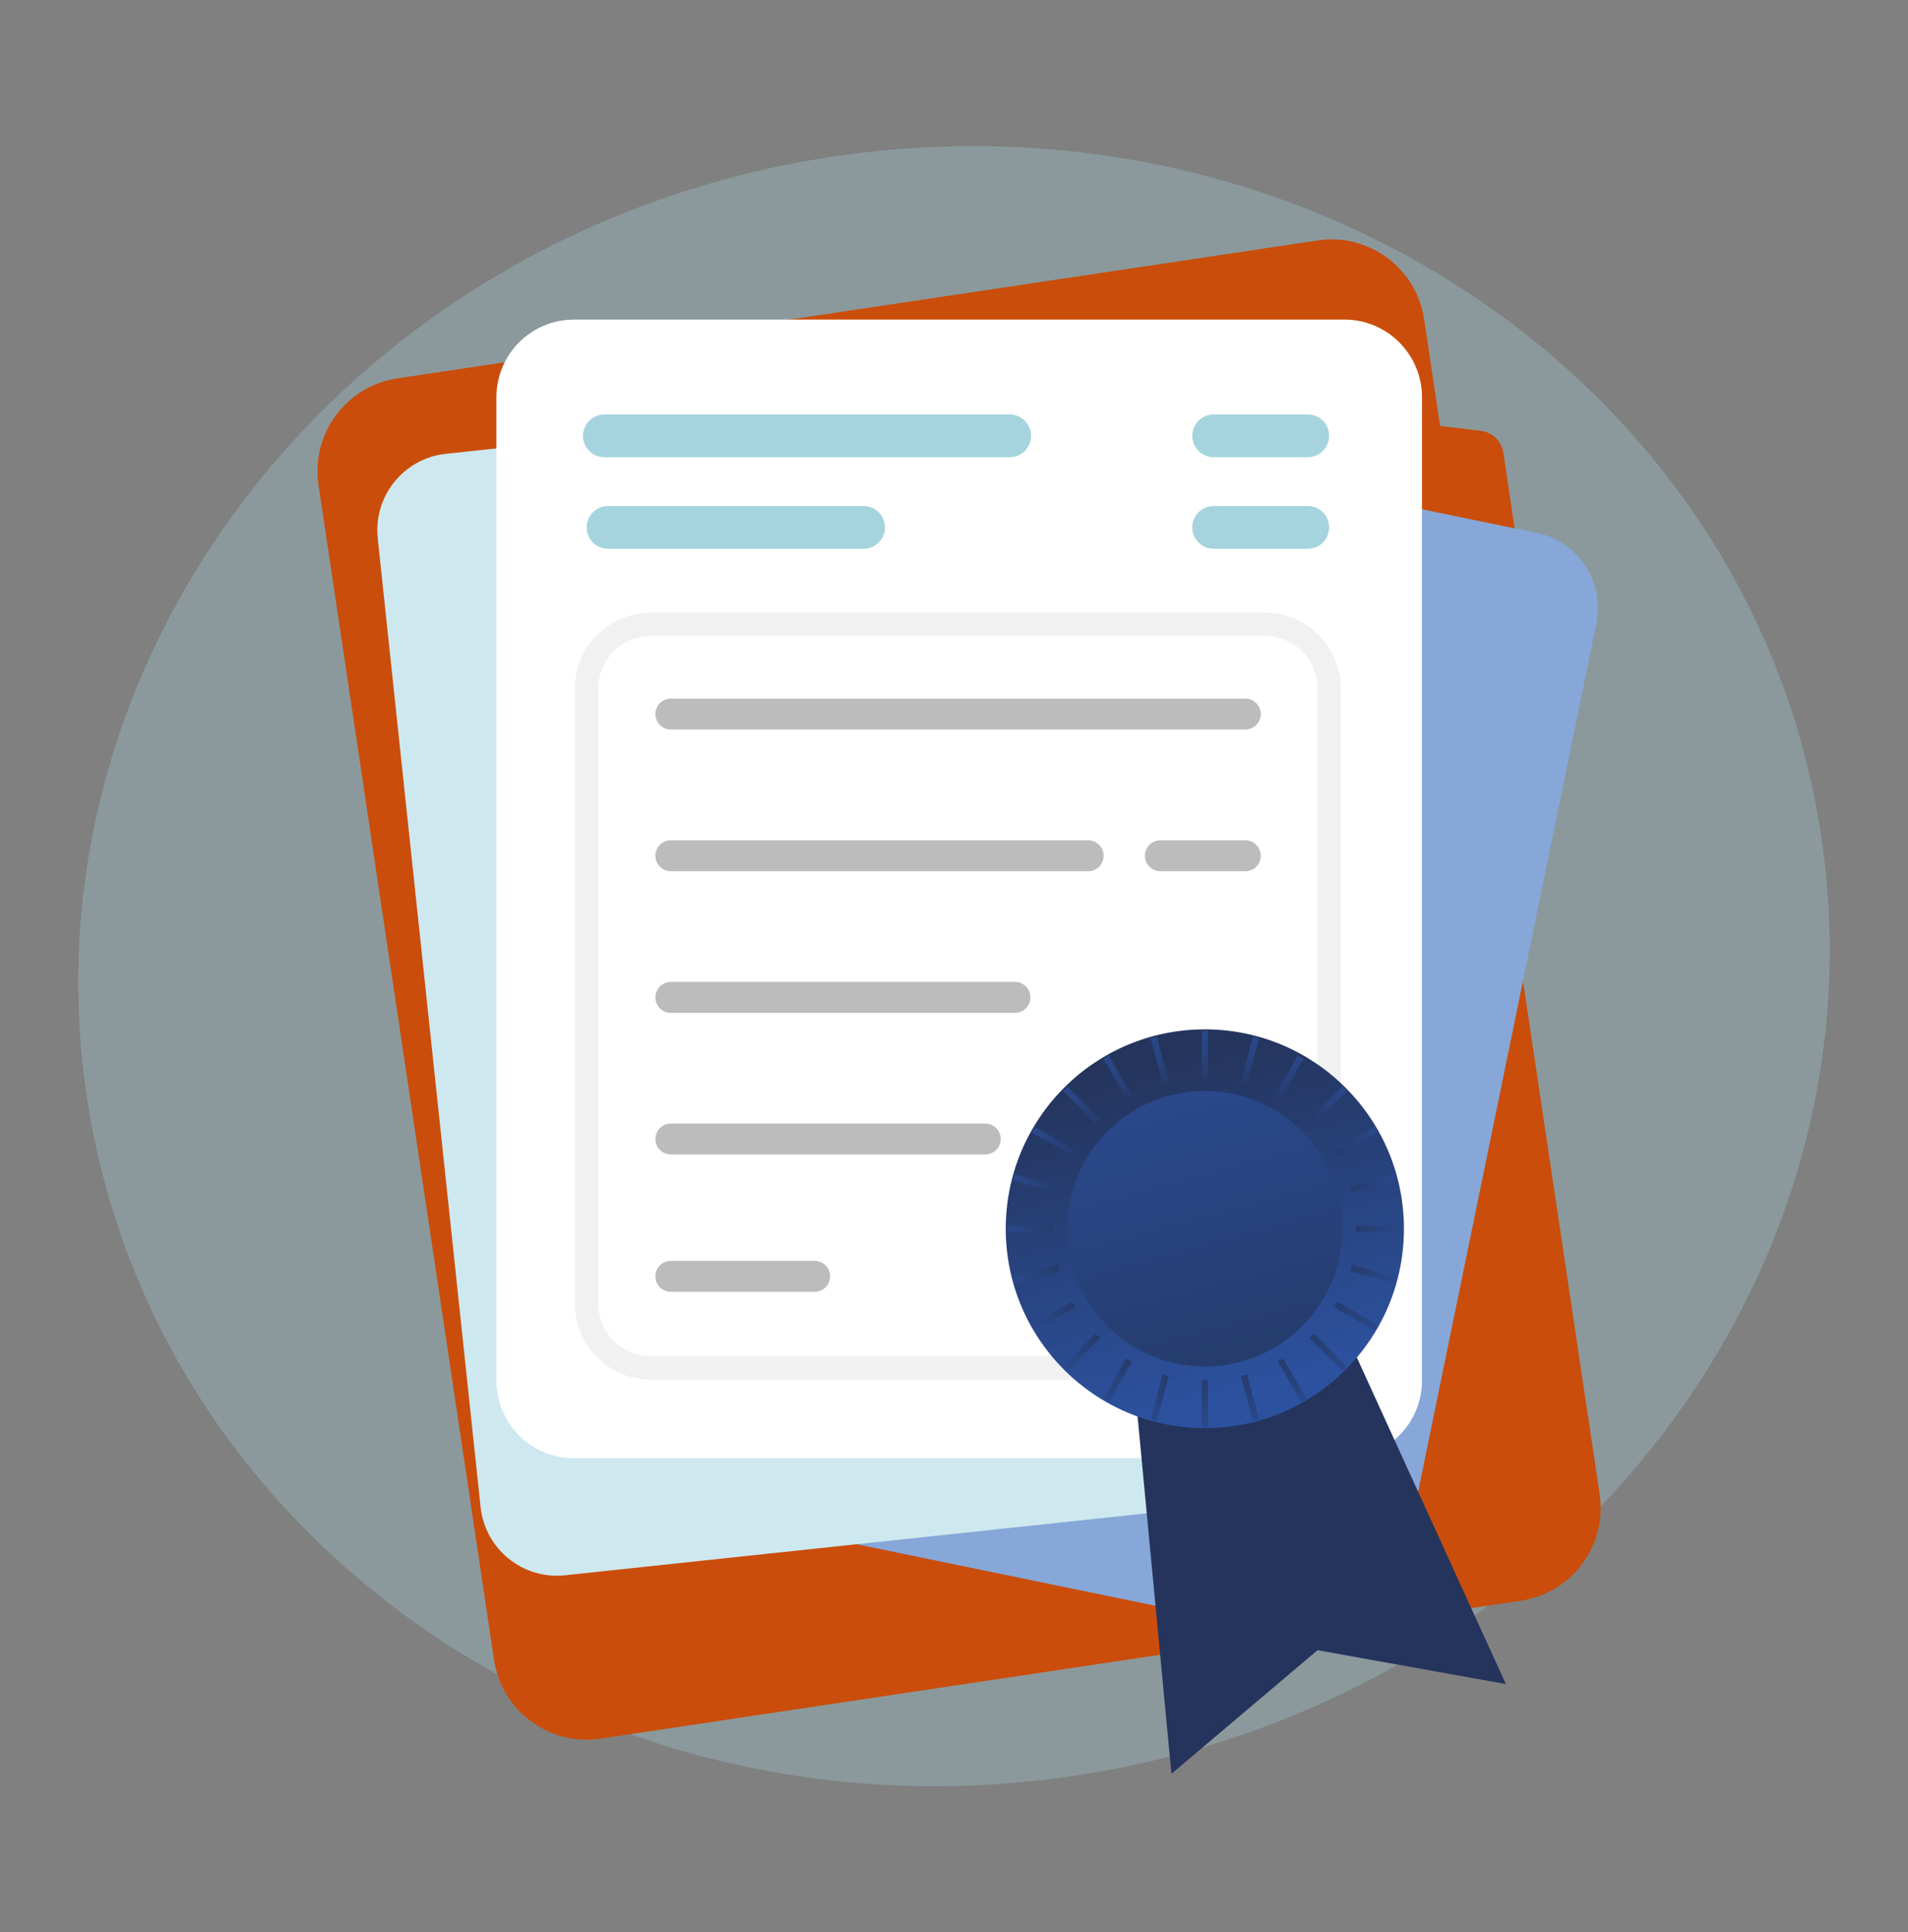
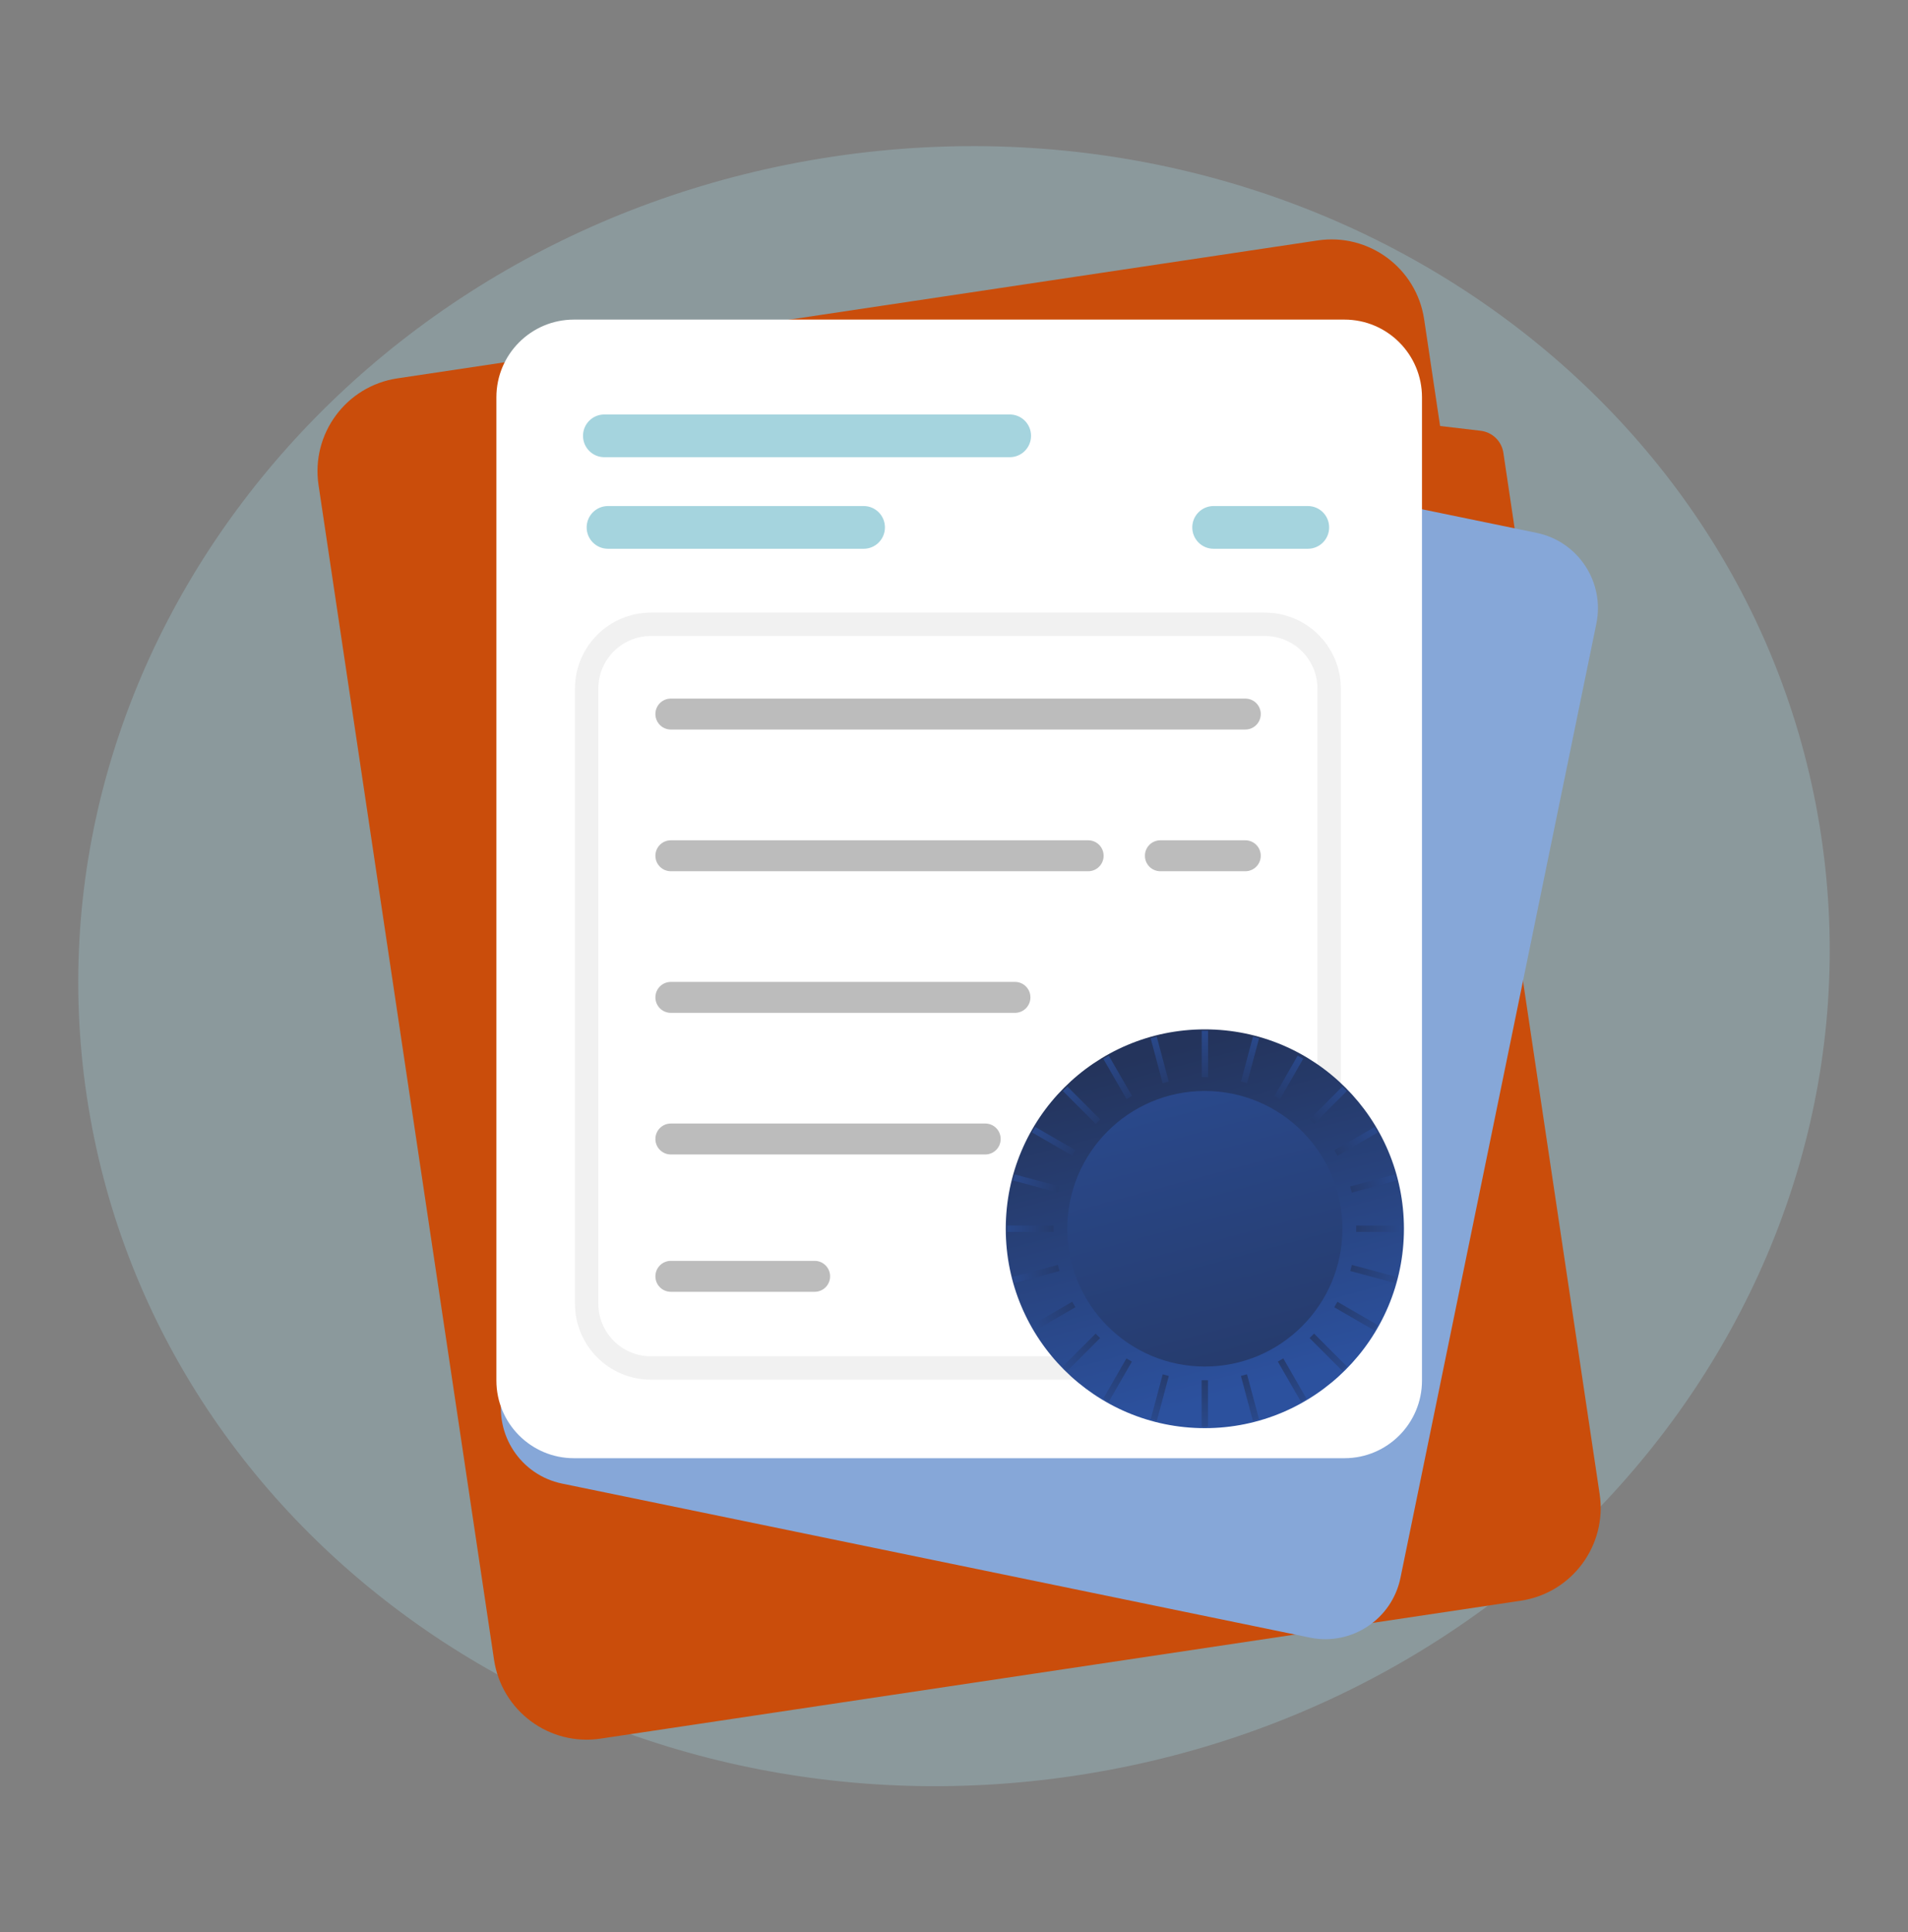
<svg xmlns="http://www.w3.org/2000/svg" viewBox="0 0 80 81" fill="none">
  <rect x="0" y="0" width="80" height="81" fill="#808080" stroke="none" />
  <g clip-path="url(#clip0_354_73599)">
    <path opacity="0.3" d="M45.071 74.44C65.153 71.431 79.163 53.797 76.362 35.054C73.562 16.311 55.012 3.556 34.929 6.565C14.847 9.575 0.837 27.208 3.637 45.952C6.438 64.695 24.988 77.449 45.071 74.44Z" fill="#A5D4DE" />
-     <path d="M63.501 29.495L60.141 30.968L58.816 22.108L62.46 22.538C62.696 22.566 62.917 22.671 63.088 22.837C63.258 23.003 63.37 23.221 63.404 23.457L64.151 28.336C64.186 28.574 64.141 28.817 64.023 29.026C63.906 29.236 63.722 29.401 63.501 29.495Z" fill="#CA4D0B" />
+     <path d="M63.501 29.495L60.141 30.968L58.816 22.108L62.46 22.538C62.696 22.566 62.917 22.671 63.088 22.837C63.258 23.003 63.37 23.221 63.404 23.457L64.151 28.336C64.186 28.574 64.141 28.817 64.023 29.026Z" fill="#CA4D0B" />
    <path opacity="0.3" d="M63.501 29.495L60.141 30.968L58.816 22.108L62.46 22.538C62.696 22.566 62.917 22.671 63.088 22.837C63.258 23.003 63.37 23.221 63.404 23.457L64.151 28.336C64.186 28.574 64.141 28.817 64.023 29.026C63.906 29.236 63.722 29.401 63.501 29.495Z" fill="#24345C" />
    <path d="M63.139 25.02L59.779 26.493L58.465 17.633L62.086 18.059C62.323 18.088 62.543 18.193 62.715 18.359C62.886 18.525 62.998 18.743 63.034 18.979L63.762 23.861C63.799 24.096 63.758 24.336 63.645 24.546C63.533 24.755 63.355 24.922 63.139 25.02Z" fill="#CA4D0B" />
    <path d="M55.248 10.08L16.659 15.862C14.514 16.184 13.035 18.186 13.356 20.334L20.714 69.578C21.035 71.726 23.034 73.207 25.179 72.886L63.768 67.103C65.913 66.782 67.392 64.78 67.071 62.632L59.713 13.388C59.392 11.239 57.393 9.759 55.248 10.08Z" fill="#CA4D0B" />
    <path d="M64.429 22.339L33.081 15.884C31.341 15.525 29.639 16.648 29.281 18.391L21.068 58.389C20.71 60.133 21.831 61.837 23.572 62.195L54.92 68.65C56.661 69.009 58.362 67.886 58.72 66.143L66.933 26.145C67.291 24.402 66.17 22.698 64.429 22.339Z" fill="#86A7D8" />
-     <path d="M50.522 15.634L18.697 19.023C16.93 19.212 15.65 20.799 15.838 22.569L20.15 63.175C20.338 64.945 21.923 66.227 23.69 66.038L55.514 62.65C57.282 62.461 58.562 60.874 58.374 59.104L54.062 18.498C53.874 16.728 52.289 15.446 50.522 15.634Z" fill="#CEE8EF" />
    <path d="M56.371 13.398H24.064C22.269 13.398 20.813 14.855 20.813 16.654V57.874C20.813 59.672 22.269 61.13 24.064 61.13H56.371C58.166 61.13 59.622 59.672 59.622 57.874V16.654C59.622 14.855 58.166 13.398 56.371 13.398Z" fill="white" />
    <path d="M53.037 26.172H27.29C25.803 26.172 24.598 27.379 24.598 28.867V54.651C24.598 56.14 25.803 57.347 27.29 57.347H53.037C54.524 57.347 55.729 56.14 55.729 54.651V28.867C55.729 27.379 54.524 26.172 53.037 26.172Z" stroke="#F1F1F1" stroke-width="0.98" stroke-miterlimit="10" />
    <path d="M42.338 17.375H25.337C24.845 17.375 24.445 17.775 24.445 18.268V18.272C24.445 18.766 24.845 19.166 25.337 19.166H42.338C42.831 19.166 43.23 18.766 43.23 18.272V18.268C43.23 17.775 42.831 17.375 42.338 17.375Z" fill="#A5D4DE" />
-     <path d="M54.837 17.375H50.883C50.39 17.375 49.991 17.775 49.991 18.268V18.272C49.991 18.766 50.39 19.166 50.883 19.166H54.837C55.329 19.166 55.729 18.766 55.729 18.272V18.268C55.729 17.775 55.329 17.375 54.837 17.375Z" fill="#A5D4DE" />
    <path d="M54.837 21.214H50.883C50.39 21.214 49.991 21.614 49.991 22.108V22.112C49.991 22.605 50.39 23.005 50.883 23.005H54.837C55.329 23.005 55.729 22.605 55.729 22.112V22.108C55.729 21.614 55.329 21.214 54.837 21.214Z" fill="#A5D4DE" />
    <path d="M36.212 21.214H25.491C24.998 21.214 24.598 21.614 24.598 22.108V22.112C24.598 22.605 24.998 23.005 25.491 23.005H36.212C36.705 23.005 37.104 22.605 37.104 22.112V22.108C37.104 21.614 36.705 21.214 36.212 21.214Z" fill="#A5D4DE" />
    <path d="M52.216 29.286H28.126C27.77 29.286 27.48 29.575 27.48 29.932V29.936C27.48 30.293 27.77 30.583 28.126 30.583H52.216C52.573 30.583 52.862 30.293 52.862 29.936V29.932C52.862 29.575 52.573 29.286 52.216 29.286Z" fill="#BCBCBC" />
    <path d="M45.627 35.226H28.126C27.77 35.226 27.48 35.516 27.48 35.873V35.877C27.48 36.234 27.77 36.523 28.126 36.523H45.627C45.984 36.523 46.273 36.234 46.273 35.877V35.873C46.273 35.516 45.984 35.226 45.627 35.226Z" fill="#BCBCBC" />
    <path d="M52.216 35.226H48.651C48.294 35.226 48.005 35.516 48.005 35.873V35.877C48.005 36.234 48.294 36.523 48.651 36.523H52.216C52.572 36.523 52.862 36.234 52.862 35.877V35.873C52.862 35.516 52.572 35.226 52.216 35.226Z" fill="#BCBCBC" />
    <path d="M42.558 41.163H28.126C27.77 41.163 27.48 41.452 27.48 41.809V41.813C27.48 42.17 27.77 42.46 28.126 42.46H42.558C42.915 42.46 43.204 42.17 43.204 41.813V41.809C43.204 41.452 42.915 41.163 42.558 41.163Z" fill="#BCBCBC" />
    <path d="M41.312 47.1H28.126C27.77 47.1 27.48 47.389 27.48 47.746V47.75C27.48 48.107 27.77 48.397 28.126 48.397H41.312C41.668 48.397 41.957 48.107 41.957 47.75V47.746C41.957 47.389 41.668 47.1 41.312 47.1Z" fill="#BCBCBC" />
    <path d="M52.216 47.1H44.474C44.117 47.1 43.828 47.389 43.828 47.746V47.75C43.828 48.107 44.117 48.397 44.474 48.397H52.216C52.573 48.397 52.862 48.107 52.862 47.75V47.746C52.862 47.389 52.573 47.1 52.216 47.1Z" fill="#BCBCBC" />
    <path d="M34.159 52.857H28.126C27.77 52.857 27.48 53.147 27.48 53.504V53.507C27.48 53.865 27.77 54.154 28.126 54.154H34.159C34.516 54.154 34.805 53.865 34.805 53.507V53.504C34.805 53.147 34.516 52.857 34.159 52.857Z" fill="#BCBCBC" />
-     <path d="M56.427 55.892L47.591 58.262L49.117 74.36L55.243 69.178L63.139 70.599L56.427 55.892Z" fill="#24345C" />
    <path d="M50.517 59.87C55.127 59.87 58.865 56.128 58.865 51.511C58.865 46.894 55.127 43.152 50.517 43.152C45.907 43.152 42.17 46.894 42.17 51.511C42.17 56.128 45.907 59.87 50.517 59.87Z" fill="url(#paint0_linear_354_73599)" />
    <path d="M50.517 57.287C53.703 57.287 56.285 54.701 56.285 51.511C56.285 48.321 53.703 45.735 50.517 45.735C47.332 45.735 44.75 48.321 44.75 51.511C44.75 54.701 47.332 57.287 50.517 57.287Z" fill="url(#paint1_linear_354_73599)" />
    <path d="M48.501 43.458L48.245 43.526L48.748 45.408L49.004 45.339L48.501 43.458Z" fill="url(#paint2_linear_354_73599)" />
    <path d="M46.49 44.255L46.261 44.388L47.233 46.075L47.463 45.942L46.49 44.255Z" fill="url(#paint3_linear_354_73599)" />
    <path d="M44.754 45.55L44.566 45.737L45.942 47.115L46.129 46.927L44.754 45.55Z" fill="url(#paint4_linear_354_73599)" />
    <path d="M43.405 47.242L43.272 47.472L44.957 48.446L45.089 48.216L43.405 47.242Z" fill="url(#paint5_linear_354_73599)" />
    <path d="M42.545 49.233L42.477 49.489L44.355 49.993L44.424 49.737L42.545 49.233Z" fill="url(#paint6_linear_354_73599)" />
    <path d="M42.23 51.376V51.642H44.175V51.376H42.23Z" fill="url(#paint7_linear_354_73599)" />
    <path d="M42.475 53.529L42.543 53.786L44.422 53.282L44.353 53.025L42.475 53.529Z" fill="url(#paint8_linear_354_73599)" />
    <path d="M43.272 55.545L43.404 55.775L45.089 54.801L44.956 54.572L43.272 55.545Z" fill="url(#paint9_linear_354_73599)" />
    <path d="M44.563 57.285L44.75 57.473L46.125 56.095L45.938 55.908L44.563 57.285Z" fill="url(#paint10_linear_354_73599)" />
    <path d="M46.257 58.634L46.487 58.767L47.459 57.08L47.23 56.947L46.257 58.634Z" fill="url(#paint11_linear_354_73599)" />
    <path d="M48.248 59.496L48.504 59.565L49.007 57.683L48.751 57.614L48.248 59.496Z" fill="url(#paint12_linear_354_73599)" />
    <path d="M50.383 59.81H50.648V57.862H50.383V59.81Z" fill="url(#paint13_linear_354_73599)" />
    <path d="M52.533 59.563L52.789 59.494L52.286 57.613L52.03 57.681L52.533 59.563Z" fill="url(#paint14_linear_354_73599)" />
    <path d="M54.55 58.767L54.779 58.634L53.807 56.947L53.577 57.08L54.55 58.767Z" fill="url(#paint15_linear_354_73599)" />
    <path d="M56.285 57.472L56.473 57.284L55.097 55.907L54.91 56.095L56.285 57.472Z" fill="url(#paint16_linear_354_73599)" />
    <path d="M57.628 55.777L57.761 55.547L56.076 54.573L55.944 54.803L57.628 55.777Z" fill="url(#paint17_linear_354_73599)" />
    <path d="M58.493 53.787L58.562 53.531L56.683 53.027L56.614 53.283L58.493 53.787Z" fill="url(#paint18_linear_354_73599)" />
    <path d="M58.809 51.642V51.377H56.864V51.642H58.809Z" fill="url(#paint19_linear_354_73599)" />
    <path d="M58.557 49.491L58.488 49.234L56.609 49.739L56.678 49.995L58.557 49.491Z" fill="url(#paint20_linear_354_73599)" />
    <path d="M57.764 47.477L57.632 47.248L55.947 48.221L56.08 48.451L57.764 47.477Z" fill="url(#paint21_linear_354_73599)" />
    <path d="M56.471 45.737L56.284 45.549L54.909 46.927L55.096 47.114L56.471 45.737Z" fill="url(#paint22_linear_354_73599)" />
    <path d="M54.641 44.386L54.41 44.253L53.437 45.947L53.668 46.08L54.641 44.386Z" fill="url(#paint23_linear_354_73599)" />
    <path d="M52.792 43.525L52.536 43.456L52.032 45.338L52.288 45.407L52.792 43.525Z" fill="url(#paint24_linear_354_73599)" />
    <path d="M50.652 43.211H50.387V45.159H50.652V43.211Z" fill="url(#paint25_linear_354_73599)" />
  </g>
  <defs>
    <linearGradient id="paint0_linear_354_73599" x1="52.654" y1="58.684" x2="48.302" y2="42.471" gradientUnits="userSpaceOnUse">
      <stop offset="0.03" stop-color="#2C519E" />
      <stop offset="0.9" stop-color="#24345C" />
    </linearGradient>
    <linearGradient id="paint1_linear_354_73599" x1="46.792" y1="37.591" x2="54.644" y2="66.853" gradientUnits="userSpaceOnUse">
      <stop offset="0.03" stop-color="#2C519E" />
      <stop offset="0.9" stop-color="#24345C" />
    </linearGradient>
    <linearGradient id="paint2_linear_354_73599" x1="47.995" y1="42.088" x2="49.319" y2="47.023" gradientUnits="userSpaceOnUse">
      <stop offset="0.03" stop-color="#2C519E" />
      <stop offset="0.9" stop-color="#24345C" />
    </linearGradient>
    <linearGradient id="paint3_linear_354_73599" x1="45.646" y1="43.06" x2="48.205" y2="47.486" gradientUnits="userSpaceOnUse">
      <stop offset="0.03" stop-color="#2C519E" />
      <stop offset="0.9" stop-color="#24345C" />
    </linearGradient>
    <linearGradient id="paint4_linear_354_73599" x1="43.629" y1="44.614" x2="47.243" y2="48.222" gradientUnits="userSpaceOnUse">
      <stop offset="0.03" stop-color="#2C519E" />
      <stop offset="0.9" stop-color="#24345C" />
    </linearGradient>
    <linearGradient id="paint5_linear_354_73599" x1="42.077" y1="46.63" x2="46.502" y2="49.181" gradientUnits="userSpaceOnUse">
      <stop offset="0.03" stop-color="#2C519E" />
      <stop offset="0.9" stop-color="#24345C" />
    </linearGradient>
    <linearGradient id="paint6_linear_354_73599" x1="41.104" y1="48.986" x2="46.038" y2="50.306" gradientUnits="userSpaceOnUse">
      <stop offset="0.03" stop-color="#2C519E" />
      <stop offset="0.9" stop-color="#24345C" />
    </linearGradient>
    <linearGradient id="paint7_linear_354_73599" x1="40.774" y1="51.511" x2="45.881" y2="51.511" gradientUnits="userSpaceOnUse">
      <stop offset="0.03" stop-color="#2C519E" />
      <stop offset="0.9" stop-color="#24345C" />
    </linearGradient>
    <linearGradient id="paint8_linear_354_73599" x1="41.107" y1="54.036" x2="46.037" y2="52.717" gradientUnits="userSpaceOnUse">
      <stop offset="0.03" stop-color="#2C519E" />
      <stop offset="0.9" stop-color="#24345C" />
    </linearGradient>
    <linearGradient id="paint9_linear_354_73599" x1="42.082" y1="56.389" x2="46.504" y2="53.84" gradientUnits="userSpaceOnUse">
      <stop offset="0.03" stop-color="#2C519E" />
      <stop offset="0.9" stop-color="#24345C" />
    </linearGradient>
    <linearGradient id="paint10_linear_354_73599" x1="43.628" y1="58.411" x2="47.244" y2="54.8" gradientUnits="userSpaceOnUse">
      <stop offset="0.03" stop-color="#2C519E" />
      <stop offset="0.9" stop-color="#24345C" />
    </linearGradient>
    <linearGradient id="paint11_linear_354_73599" x1="45.642" y1="59.962" x2="48.199" y2="55.539" gradientUnits="userSpaceOnUse">
      <stop offset="0.03" stop-color="#2C519E" />
      <stop offset="0.9" stop-color="#24345C" />
    </linearGradient>
    <linearGradient id="paint12_linear_354_73599" x1="47.998" y1="60.934" x2="49.322" y2="55.999" gradientUnits="userSpaceOnUse">
      <stop offset="0.03" stop-color="#2C519E" />
      <stop offset="0.9" stop-color="#24345C" />
    </linearGradient>
    <linearGradient id="paint13_linear_354_73599" x1="50.517" y1="61.268" x2="50.517" y2="56.154" gradientUnits="userSpaceOnUse">
      <stop offset="0.03" stop-color="#2C519E" />
      <stop offset="0.9" stop-color="#24345C" />
    </linearGradient>
    <linearGradient id="paint14_linear_354_73599" x1="53.04" y1="60.936" x2="51.715" y2="56.001" gradientUnits="userSpaceOnUse">
      <stop offset="0.03" stop-color="#2C519E" />
      <stop offset="0.9" stop-color="#24345C" />
    </linearGradient>
    <linearGradient id="paint15_linear_354_73599" x1="55.392" y1="59.959" x2="52.835" y2="55.536" gradientUnits="userSpaceOnUse">
      <stop offset="0.03" stop-color="#2C519E" />
      <stop offset="0.9" stop-color="#24345C" />
    </linearGradient>
    <linearGradient id="paint16_linear_354_73599" x1="57.407" y1="58.41" x2="53.791" y2="54.799" gradientUnits="userSpaceOnUse">
      <stop offset="0.03" stop-color="#2C519E" />
      <stop offset="0.9" stop-color="#24345C" />
    </linearGradient>
    <linearGradient id="paint17_linear_354_73599" x1="58.956" y1="56.389" x2="54.534" y2="53.839" gradientUnits="userSpaceOnUse">
      <stop offset="0.03" stop-color="#2C519E" />
      <stop offset="0.9" stop-color="#24345C" />
    </linearGradient>
    <linearGradient id="paint18_linear_354_73599" x1="59.929" y1="54.037" x2="54.999" y2="52.718" gradientUnits="userSpaceOnUse">
      <stop offset="0.03" stop-color="#2C519E" />
      <stop offset="0.9" stop-color="#24345C" />
    </linearGradient>
    <linearGradient id="paint19_linear_354_73599" x1="60.261" y1="51.511" x2="55.158" y2="51.511" gradientUnits="userSpaceOnUse">
      <stop offset="0.03" stop-color="#2C519E" />
      <stop offset="0.9" stop-color="#24345C" />
    </linearGradient>
    <linearGradient id="paint20_linear_354_73599" x1="59.925" y1="48.988" x2="54.995" y2="50.307" gradientUnits="userSpaceOnUse">
      <stop offset="0.03" stop-color="#2C519E" />
      <stop offset="0.9" stop-color="#24345C" />
    </linearGradient>
    <linearGradient id="paint21_linear_354_73599" x1="58.955" y1="46.634" x2="54.532" y2="49.184" gradientUnits="userSpaceOnUse">
      <stop offset="0.03" stop-color="#2C519E" />
      <stop offset="0.9" stop-color="#24345C" />
    </linearGradient>
    <linearGradient id="paint22_linear_354_73599" x1="57.408" y1="44.614" x2="53.795" y2="48.222" gradientUnits="userSpaceOnUse">
      <stop offset="0.03" stop-color="#2C519E" />
      <stop offset="0.9" stop-color="#24345C" />
    </linearGradient>
    <linearGradient id="paint23_linear_354_73599" x1="55.255" y1="43.052" x2="52.698" y2="47.495" gradientUnits="userSpaceOnUse">
      <stop offset="0.03" stop-color="#2C519E" />
      <stop offset="0.9" stop-color="#24345C" />
    </linearGradient>
    <linearGradient id="paint24_linear_354_73599" x1="53.039" y1="42.082" x2="51.714" y2="47.021" gradientUnits="userSpaceOnUse">
      <stop offset="0.03" stop-color="#2C519E" />
      <stop offset="0.9" stop-color="#24345C" />
    </linearGradient>
    <linearGradient id="paint25_linear_354_73599" x1="50.517" y1="41.753" x2="50.517" y2="46.864" gradientUnits="userSpaceOnUse">
      <stop offset="0.03" stop-color="#2C519E" />
      <stop offset="0.9" stop-color="#24345C" />
    </linearGradient>
    <clipPath id="clip0_354_73599">
      <rect width="80" height="80" fill="white" transform="translate(0 0.503)" />
    </clipPath>
  </defs>
</svg>